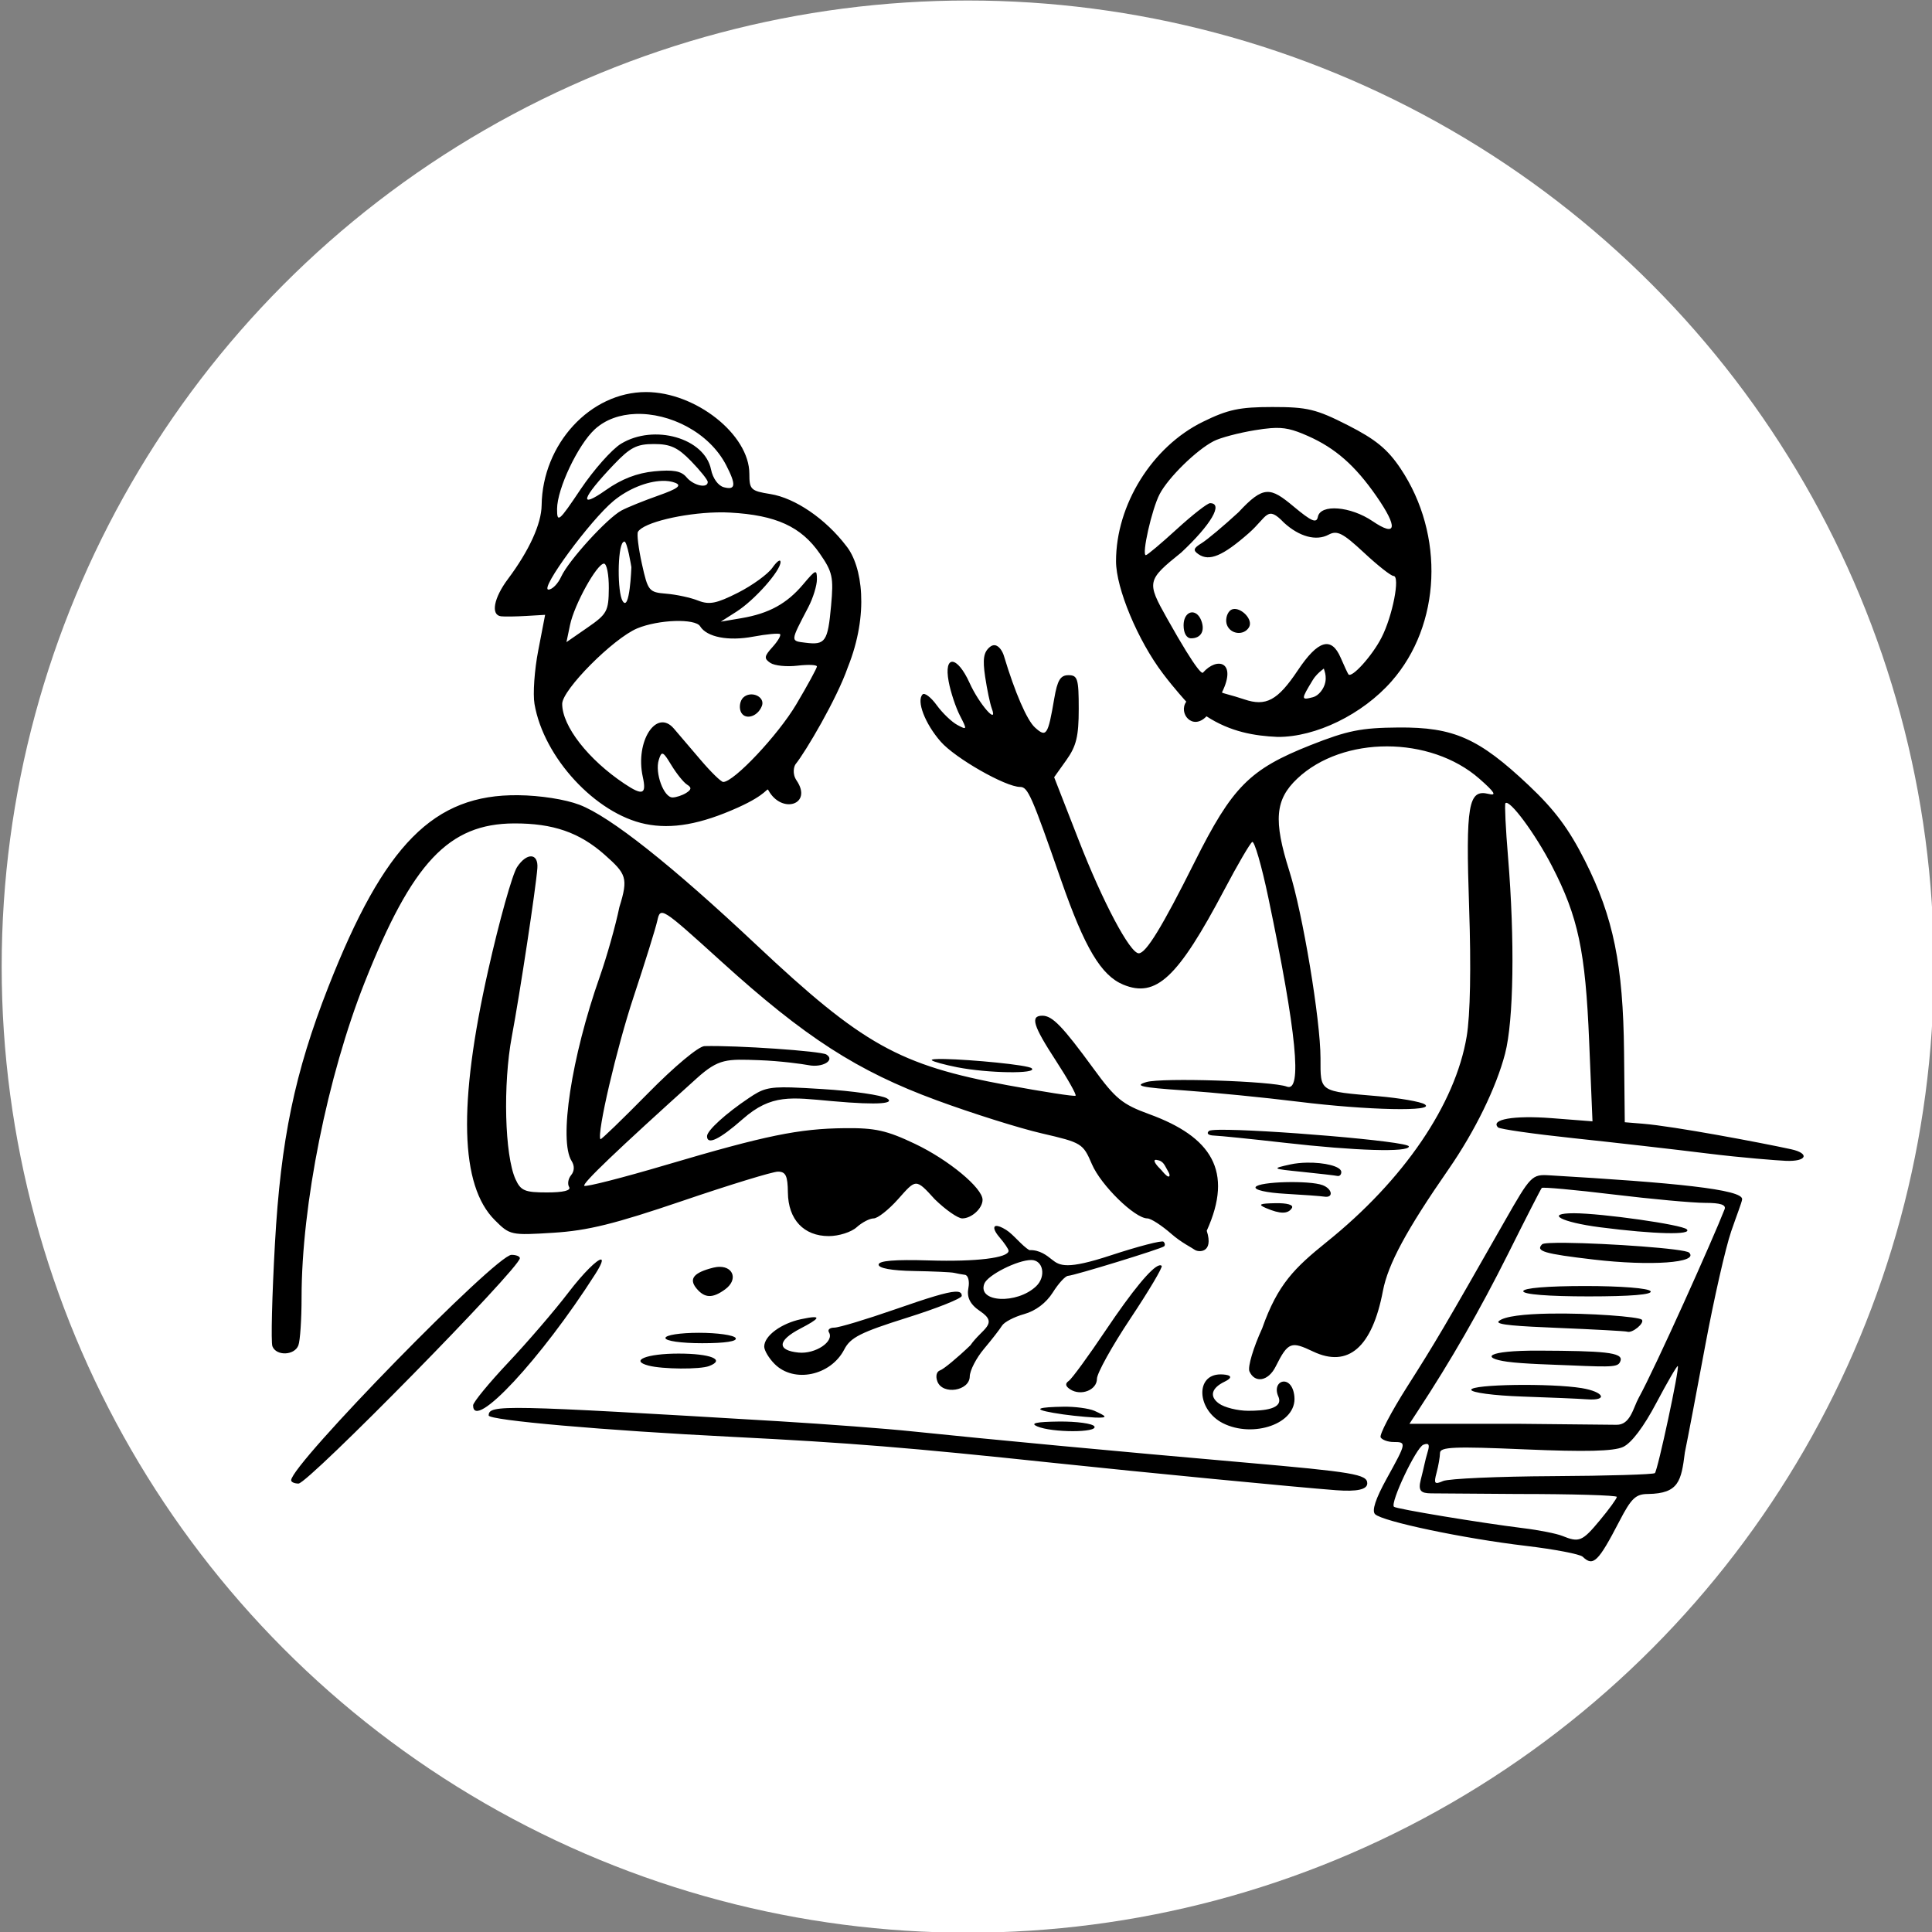
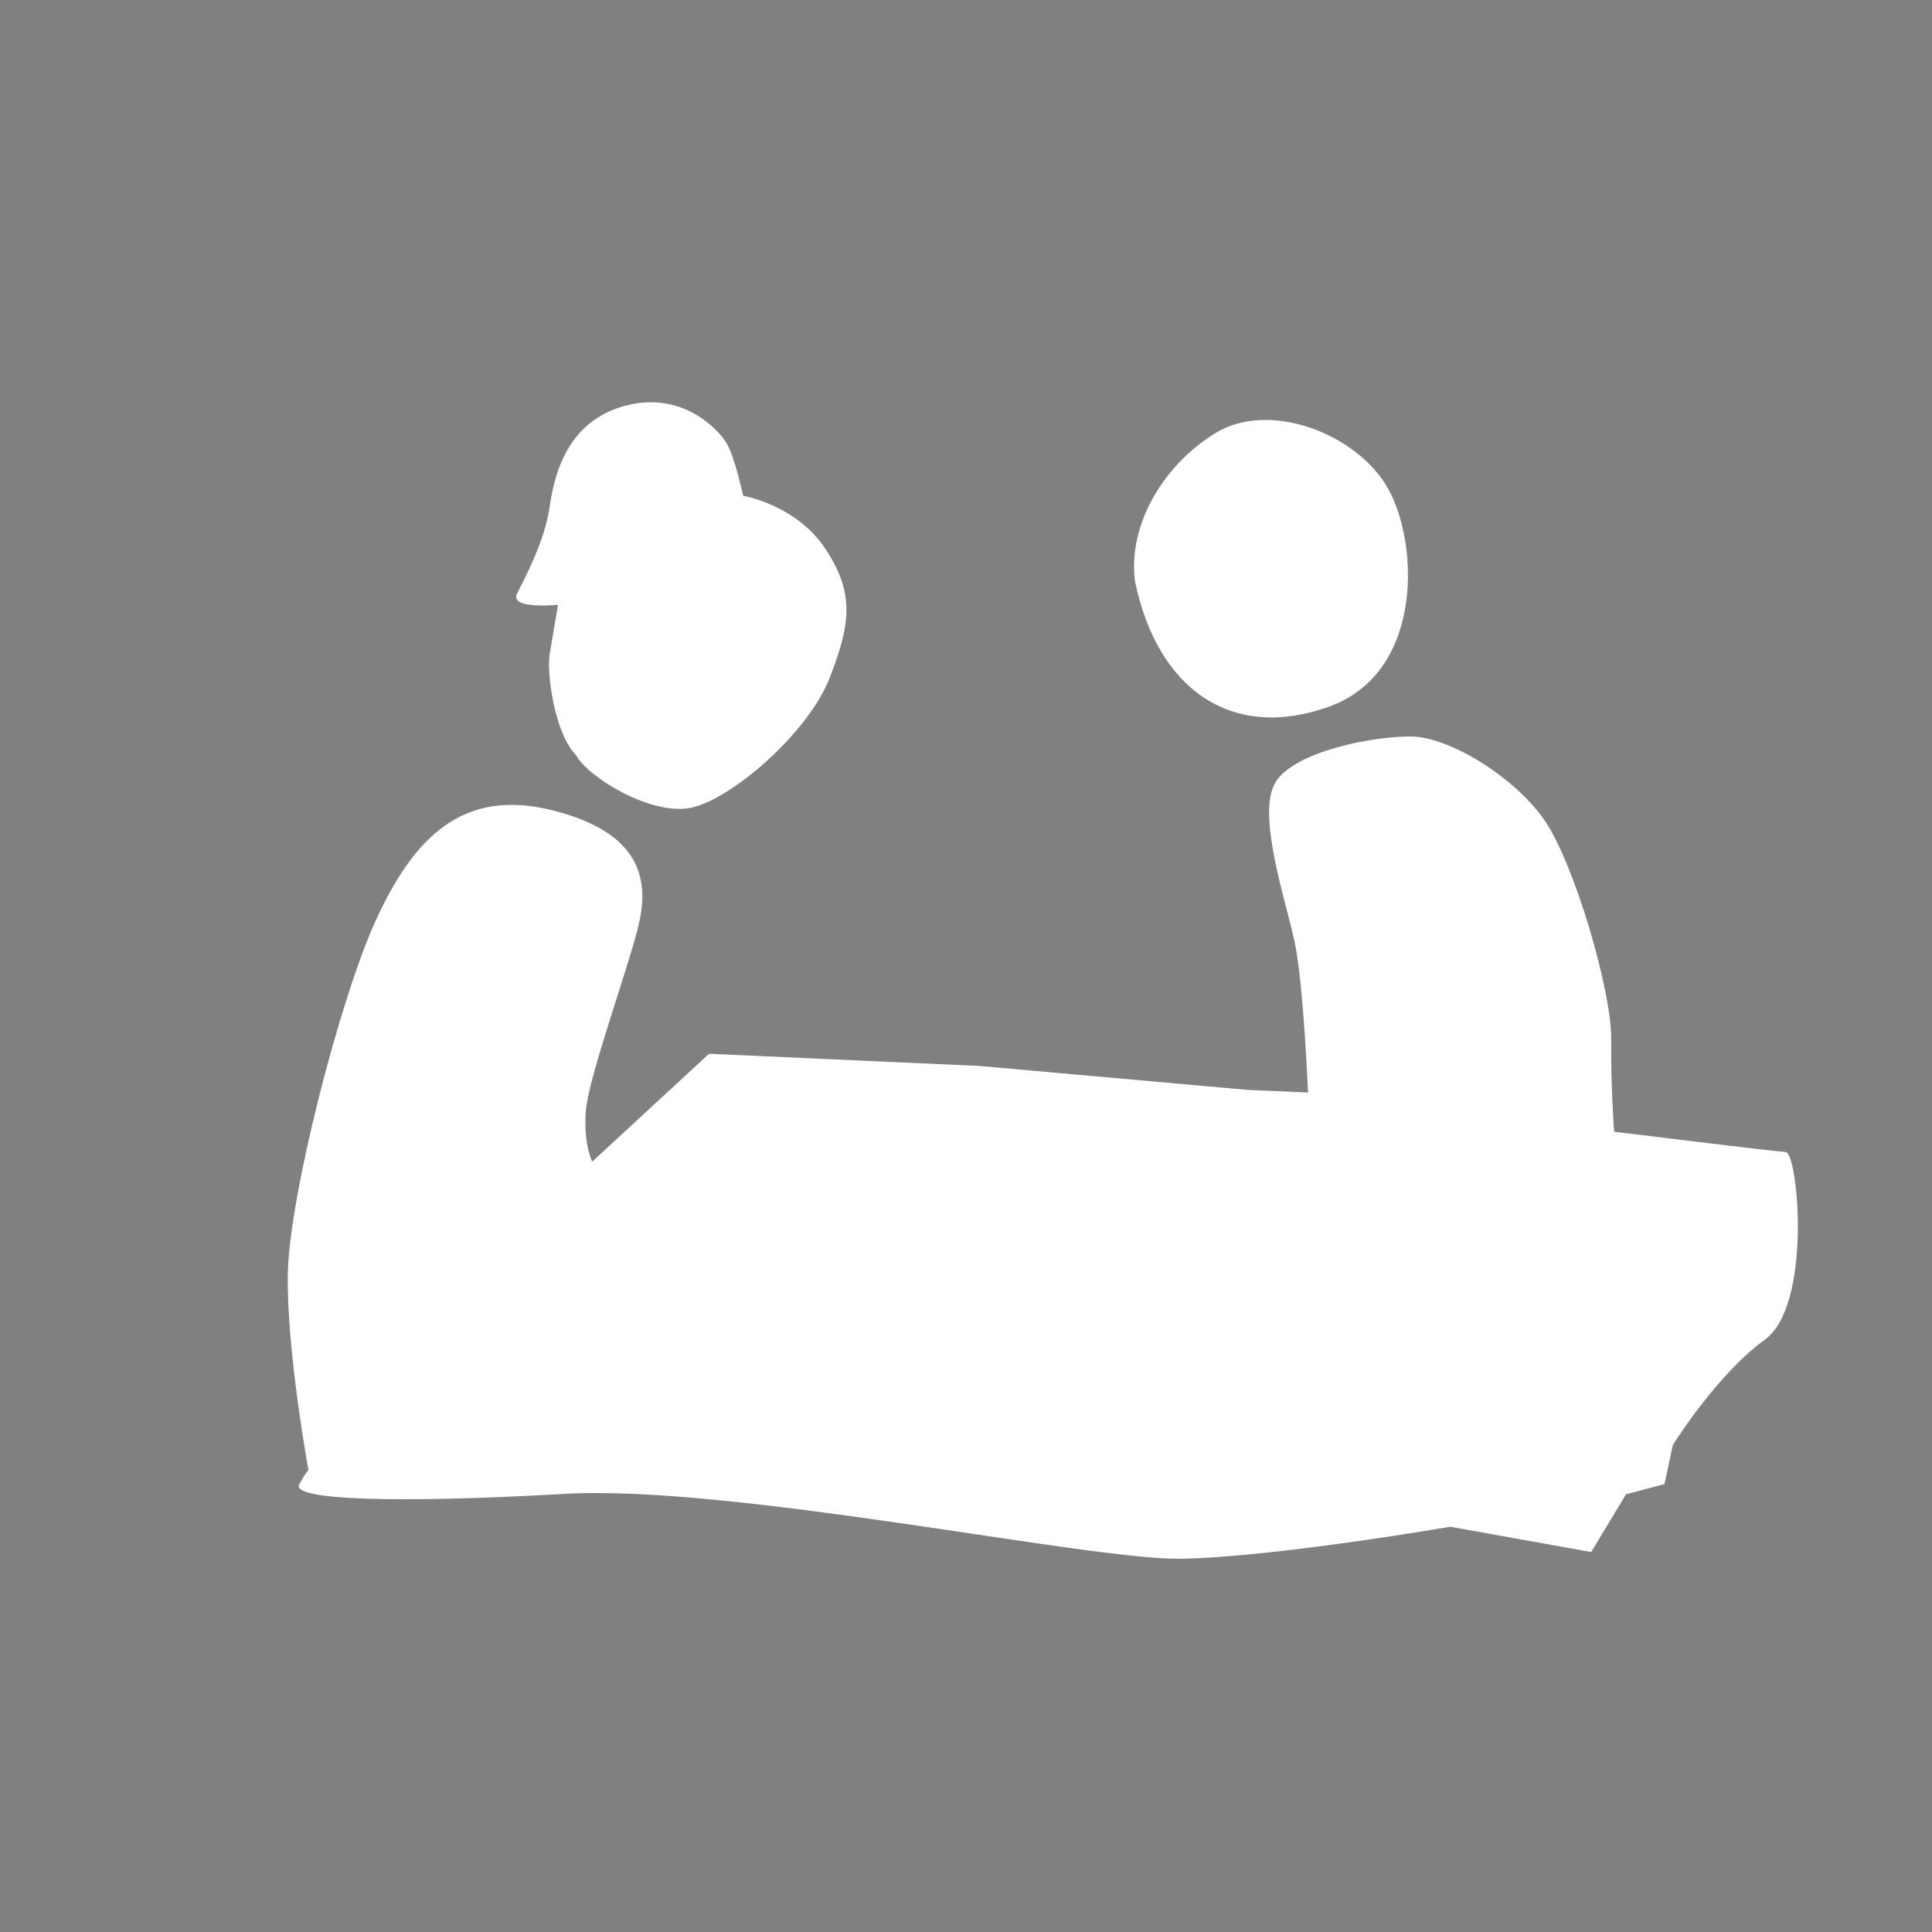
<svg xmlns="http://www.w3.org/2000/svg" xmlns:ns1="http://www.serif.com/" width="100%" height="100%" viewBox="0 0 500 500" version="1.1" xml:space="preserve" style="fill-rule:evenodd;clip-rule:evenodd;stroke-linejoin:round;stroke-miterlimit:2;">
  <rect x="0" y="0" width="500" height="500" fill="#808080" stroke="none" />
  <g transform="matrix(1,0,0,1,-4882.52,-2322.74)">
    <g transform="matrix(1,0,0,1,4209.88,7.659)">
      <g id="ICON-SGA" ns1:id="ICON SGA" transform="matrix(1,0,0,1,-704.598,14.932)">
        <g transform="matrix(1.038,0,0,1.038,-3446.9,822.739)">
-           <circle cx="4888.82" cy="1664.32" r="240.87" style="fill:white;" />
-         </g>
+           </g>
        <g transform="matrix(0.467,0,0,0.467,1429.76,2399.42)">
          <g transform="matrix(0.265,0,0,0.265,-24176.2,-2977.01)">
            <path d="M92158.3,11273.3C92144.8,11274 92130.5,11276.1 92115.4,11280C91995.4,11311.3 91966.4,11418.9 91956,11491.7C91945.5,11564.4 91904.3,11639.8 91887.8,11673.4C91871.2,11706.9 91973.5,11696.6 91973.5,11696.6C91973.5,11696.6 91962.5,11760.6 91956,11800.7C91949.4,11840.8 91966.9,11967 92011.5,12011.3C92032.7,12054.2 92171.5,12142.8 92258.1,12119.5C92344.8,12096.3 92498.5,11960.9 92541.8,11848.9C92585.2,11736.9 92594.2,11672.7 92532.8,11579.8C92471.4,11486.9 92360.7,11468.7 92360.7,11468.7C92360.7,11468.7 92343.1,11388 92326.8,11360C92312.5,11335.4 92253.3,11268.6 92158.3,11273.3ZM93454.1,11310.1C93416.8,11309.9 93381.1,11318 93350.6,11336.2C93242.2,11401.1 93164.5,11527.1 93180.1,11647.6C93226.4,11872 93381,11982.7 93585.1,11909.9C93789.1,11837.2 93773.5,11554.5 93703.9,11444.5C93653.8,11365.4 93549.2,11310.6 93454.1,11310.1ZM93759.5,11972.1C93681.6,11970.6 93513.8,12002.4 93473.9,12067.7C93434,12133 93494.4,12312.4 93513.4,12399.2C93532.4,12486 93541.9,12716.5 93541.9,12716.5L93416,12711.1L92854.9,12661L92289.3,12635.5L92045.1,12861C92045.1,12861 92027,12827.3 92031.4,12757.6C92035.8,12687.9 92119.1,12460.7 92141.5,12368.4C92163.9,12276.2 92152,12174 91961.5,12126.3C91771.1,12078.5 91670.8,12187.8 91594.3,12352.4C91517.9,12517 91410.6,12935.7 91408.4,13098.1C91406.2,13260.5 91451.8,13507 91451.8,13507C91451.8,13507 91451.5,13502.4 91432.3,13535.7C91413.1,13569 91634.6,13576 91986.2,13555.9C92337.9,13535.7 93081.5,13694.3 93275.1,13691.5C93468.7,13688.6 93839.3,13624.6 93839.3,13624.6L94134.1,13677.5L94206.9,13556.7L94287.3,13535.5L94304.8,13453.7C94304.8,13453.7 94396.9,13305.8 94496.9,13233.7C94597,13161.6 94566.8,12842.6 94540.8,12841C94514.7,12839.5 94182,12798.5 94182,12798.5C94182,12798.5 94174.9,12702.5 94175.9,12603.9C94176.9,12505.3 94099,12236.8 94035.7,12146.1C93972.4,12055.4 93837.5,11973.7 93759.5,11972.1Z" style="fill:white;fill-rule:nonzero;" />
          </g>
          <g transform="matrix(0.265,0,0,0.265,-24176.2,-2977.01)">
-             <path d="M92157.5,11251.7C92041,11251.7 91940.9,11360.4 91939.2,11488.6C91938.7,11527.4 91913.1,11583.4 91868.9,11642.5C91838.9,11682.5 91832.3,11718.2 91854.5,11720.7C91861.9,11721.5 91885.7,11721.2 91907.3,11719.9L91946.5,11717.6L91932.2,11791.8C91924.2,11832.6 91920.7,11883.1 91924.3,11904C91943.4,12015.9 92052.1,12133.6 92156.2,12155C92211.6,12166.4 92271.9,12155.6 92350.1,12120.4C92412.4,12092.3 92410,12078.1 92413.4,12084.4C92441.1,12135.2 92506.8,12114.5 92472.3,12063.9C92462.8,12049.9 92466.8,12034.2 92470.5,12029.6C92491.1,12004.2 92556.7,11893.1 92579.5,11827.3C92624.6,11714.9 92609.6,11614.9 92576.3,11573.6C92533.2,11517 92469.4,11473.3 92417.5,11465C92376.6,11458.5 92373.6,11455.5 92373.6,11422.6C92373.6,11340.6 92261.1,11251.7 92157.5,11251.7ZM92135.6,11297.5C92207,11294.9 92289.5,11335.9 92325.1,11404.6C92346.3,11445.7 92345.1,11457.3 92320.4,11450.8C92308.4,11447.7 92297.2,11432.2 92293.5,11413.8C92280.3,11348 92174.4,11317.7 92105.1,11359.9C92086,11371.6 92048.1,11414.3 92020.8,11454.9C91975.2,11523 91971.4,11526.2 91971.5,11496.2C91971.6,11454 92015.2,11362 92050.4,11329.6C92072.9,11308.9 92103.1,11298.7 92135.6,11297.5ZM93467.6,11283C93398.8,11283 93374.5,11288.1 93321.9,11314C93215.9,11366 93140.4,11487.3 93140.4,11605.5C93140.4,11662 93185.9,11771.1 93238.4,11840.3C93262.2,11871.9 93287.3,11899.2 93287.3,11899.2C93270.2,11923.4 93300.2,11960.5 93329.6,11929.8C93379.9,11962.5 93430.1,11970.8 93478.4,11972.9C93558.2,11973.4 93655.6,11925.9 93716.5,11856.7C93820.3,11738.8 93828.2,11550.3 93735.4,11411.6C93708.3,11371.1 93683.2,11350.6 93625.2,11321.1C93559,11287.4 93540.5,11283 93467.6,11283ZM93464.1,11327.2C93492.6,11325 93510,11329.6 93541.7,11343.6C93599.1,11369 93640.4,11405.3 93685.1,11469.7C93730.5,11535.2 93727.3,11555.9 93677,11521.8C93630.8,11490.4 93567.9,11485.4 93562.5,11512.7C93559.7,11526.8 93549.3,11522.4 93511.7,11491C93463.1,11450.4 93449,11446.6 93396.5,11503.1C93365.7,11531.5 93331,11560.6 93319.3,11567.8C93302.2,11578.3 93300.9,11582.7 93312.9,11590.9C93335.5,11606.4 93363.7,11594.5 93418.1,11546.7C93457.4,11512.1 93455.7,11487.5 93491.6,11524.9C93523.7,11554.3 93559,11563.8 93584.9,11550C93602.8,11540.4 93614.5,11546.3 93658.7,11587.4C93687.5,11614.3 93715.4,11636.3 93720.7,11636.3C93735,11636.3 93718.9,11719.7 93695.7,11765C93676.3,11803.2 93632.9,11851.2 93626.3,11841.9C93624.6,11839.4 93617.4,11824 93610.3,11807.5C93590.8,11762.1 93562.8,11770.3 93520.4,11833.9C93478.5,11896.6 93454,11909.9 93408.4,11894.3C93381.6,11885.2 93361.1,11881.4 93362,11879.7C93393.6,11815.7 93351.9,11804.8 93322.3,11838.4C93321.1,11839.8 93314.1,11844.5 93246.9,11724.7C93204.3,11648.8 93204.7,11645.3 93276.8,11587.3C93339.2,11529 93365.4,11484.1 93337,11484.1C93331.5,11484.1 93300.2,11508.5 93267.5,11538.4C93234.8,11568.3 93205.7,11592.8 93202.8,11592.8C93193.5,11592.8 93215.3,11496.2 93231.6,11465.2C93249.7,11430.5 93308.5,11372.9 93344.8,11354.3C93358.5,11347.2 93397.2,11337 93430.8,11331.5C93443.8,11329.4 93454.5,11327.9 93464.1,11327.2ZM92174.1,11360.4C92208.5,11360.4 92224.1,11367.6 92251.9,11396.3C92271,11416 92286.6,11435.5 92286.6,11439.7C92286.6,11454 92256.7,11447.4 92242.2,11429.9C92231.2,11416.7 92214.7,11413.7 92174.8,11417.5C92138.8,11421 92106.4,11433.5 92073.4,11456.8C92015.6,11497.5 92022.8,11474.2 92089.6,11404C92124.4,11367.4 92138,11360.4 92174.1,11360.4ZM92190.8,11437.5C92201.2,11437.1 92210.6,11438.4 92218.6,11441.5C92232.9,11447.1 92224,11453.8 92183,11468.3C92152.9,11478.9 92118.3,11492.9 92106.2,11499.4C92076.3,11515.4 91995.5,11604.1 91980.2,11637.6C91973.4,11652.6 91961.4,11664.8 91953.5,11664.8C91934.2,11664.8 92041,11519.5 92089.8,11479.2C92120.4,11454 92159.6,11438.5 92190.8,11437.5ZM92304.8,11503.4C92314.7,11503.1 92324.4,11503.2 92333.6,11503.8C92429.3,11509.1 92481.9,11533.1 92520.9,11589.5C92547.6,11628 92550,11638.9 92544.5,11698.7C92537.7,11773.7 92532.5,11781.2 92490.8,11775.9C92459.1,11771.9 92458.9,11774.4 92497.1,11701.2C92506.9,11682.3 92514.9,11656.3 92514.9,11643.3C92514.9,11621.6 92512.5,11622.5 92486.4,11653.5C92452.2,11694.2 92414.7,11714.8 92356.9,11724.6L92313.8,11731.9L92346.9,11710.8C92384.8,11686.5 92438.8,11625.6 92438.8,11607.2C92438.8,11600.3 92431.2,11605.7 92421.8,11619.1C92412.4,11632.5 92380,11656 92349.9,11671.3C92304.8,11694.1 92289.9,11697 92266.4,11687.8C92250.6,11681.5 92220.7,11675.1 92199.8,11673.4C92163.5,11670.4 92161.5,11667.9 92148.9,11611C92141.7,11578.4 92138,11548.2 92140.7,11543.9C92152.7,11524.4 92235,11505.2 92304.8,11503.4ZM92112,11564.3C92118.2,11563 92126.9,11618 92126.9,11618C92126.9,11618 92123.6,11713 92108.6,11688.8C92097.3,11670.4 92097.8,11577.5 92109.3,11566C92110.3,11565 92111.2,11564.5 92112.1,11564.3L92112,11564.3ZM92069.6,11610.5C92075.4,11610.5 92079.9,11633.7 92079.7,11662.1C92079.3,11710 92076.1,11715.9 92035.2,11744.2L91991.1,11774.7L91998.6,11738.8C92007.5,11696 92054.9,11610.5 92069.6,11610.5ZM92217.7,11730.5C92243.8,11729.7 92265.6,11733.2 92270.7,11741.6C92284.7,11764.2 92329.6,11773 92381.6,11763.2C92410.1,11757.9 92435.4,11755.6 92437.8,11758C92440.3,11760.5 92433.2,11772.6 92422,11785C92404.5,11804.3 92403.9,11809 92417.5,11818.1C92426.2,11824 92451.7,11826.6 92474.2,11823.9C92496.6,11821.3 92514.9,11822 92514.9,11825.6C92514.9,11829.1 92495.4,11864.9 92471.6,11905C92433.4,11969.3 92341.3,12067.1 92319,12067.1C92314.5,12067.1 92293.2,12046.3 92271.6,12020.9C92250,11995.4 92224.8,11966 92215.7,11955.4C92179.2,11912.9 92134.5,11982.2 92150.7,12056.2C92158.9,12093.3 92150.7,12096.4 92112.4,12070.8C92036.7,12020.3 91982.2,11950.4 91982.2,11903.8C91982.2,11874.3 92089,11766.9 92139.2,11745.9C92161.4,11736.7 92191.7,11731.4 92217.7,11730.5ZM93384.8,11705.7C93382.4,11706.3 93380.1,11707.5 93378.2,11709.4C93371.4,11716.2 93368.8,11729.5 93372.4,11738.8C93379.9,11758.4 93407.4,11761.5 93418.3,11743.9C93428.3,11727.7 93401.9,11701.7 93384.8,11705.7ZM93302.3,11712.7C93292,11710.7 93281.7,11720.6 93281.7,11739.6C93281.7,11756 93288,11766.7 93297.4,11766.7C93318,11766.7 93326.9,11751.2 93318.7,11729.7C93314.7,11719.3 93308.5,11713.9 93302.3,11712.7ZM92886.6,11781.1C92883.5,11780.9 92880.1,11781.9 92876.6,11784.8C92863.4,11795.7 92861.2,11810.2 92866.7,11847.2C92870.7,11873.8 92876.9,11903.4 92880.5,11913.1C92894.4,11950.3 92854,11904.1 92834.2,11860.1C92808.2,11802.5 92779.8,11800.5 92790.4,11857C92794.5,11879.2 92805.2,11911.3 92814,11928.4C92829.3,11958 92829.1,11958.9 92808.6,11947.9C92796.9,11941.7 92777.4,11923 92765.4,11906.5C92753.4,11889.9 92740.1,11879.8 92735.9,11884C92722.5,11897.4 92741,11945.4 92773.8,11982.8C92804.2,12017.5 92909.4,12077.5 92939.8,12077.5C92956.1,12077.5 92963.9,12095.2 93025.8,12273.2C93074.8,12413.9 93109.2,12471.7 93155.4,12490.9C93224.2,12519.3 93269.5,12476.8 93366.9,12292.5C93394.4,12240.3 93420.7,12195.3 93425.2,12192.6C93429.7,12189.8 93444.9,12242.2 93458.9,12309.1C93517.9,12591 93530.3,12716.8 93497.6,12704.2C93467.2,12692.6 93236.3,12685.1 93203.8,12694.7C93177.4,12702.5 93192.3,12705.9 93282.3,12712.1C93343.5,12716.4 93450.9,12727 93521.1,12735.7C93666.8,12753.8 93810.5,12756.8 93785.9,12741.2C93777.2,12735.7 93733.2,12728.1 93688.1,12724.2C93564.3,12713.6 93568,12716.1 93568,12644.8C93568,12564.9 93530.8,12341.5 93502.8,12253.2C93469.3,12147.3 93473,12103.9 93519.5,12060C93614.9,11970.1 93797.6,11970.2 93900.3,12060.4C93932.4,12088.6 93937.2,12096.5 93919.5,12092.1C93877.1,12081.7 93871.5,12114.2 93878.8,12329.8C93883.1,12454.9 93881.2,12554.9 93873.7,12599.3C93850,12741.4 93741.9,12899.9 93580.7,13029.3C93514.3,13082.9 93478.6,13117.1 93446,13209.8C93427.7,13249.6 93415.6,13289.9 93419.3,13299.5C93430.4,13325 93458.8,13320.7 93474.3,13289.5C93500.4,13237.1 93507.2,13236.7 93552.6,13258.2C93625.9,13293 93676.2,13249.3 93698.5,13131.5C93709.2,13075.5 93747.7,13004 93836.1,12876.6C93890.9,12797.4 93935.6,12706.1 93954,12635.2C93972,12566.2 93974.5,12397.8 93960.2,12224.3C93955.2,12164.5 93952.8,12113.8 93954.7,12111.6C93963,12102.2 94017.3,12175.5 94052.2,12243.3C94106.8,12349.1 94122,12420.5 94129.8,12609.2L94136.8,12776.8L94050.6,12770.1C93972.3,12764.1 93922.6,12772.7 93939.3,12789.5C93942.9,12793.1 94013.7,12803.2 94096.6,12812C94179.6,12820.8 94306.2,12835.2 94377.9,12844.1C94449.7,12853 94523.1,12858.6 94541,12859.4C94586,12861.3 94591.1,12843.7 94552.2,12835.2C94489.3,12821.5 94307.4,12787.1 94242.2,12781.8L94204.3,12778.7L94202.8,12632C94200.9,12449.9 94180.5,12350 94121.4,12232.5C94087.5,12165.2 94058,12125.6 94003.2,12073.9C93898.9,11975.5 93846.6,11952.3 93731,11953.2C93652.8,11953.8 93624.6,11959.5 93547.2,11990.1C93419.6,12040.7 93383.6,12077 93304.7,12234.6C93236.5,12371 93203.1,12425.4 93187.9,12425.4C93169.7,12425.4 93112.9,12318.6 93062.7,12189.7L93011,12057.2L93036.7,12021.1C93057.4,11992.1 93062.4,11971.3 93062.4,11914.4C93062.4,11851.3 93060.1,11843.8 93041,11843.8C93024.1,11843.8 93017.8,11854.1 93011.2,11892.7C92998.1,11969.7 92994.7,11974.8 92970.9,11953.2C92954.1,11938 92929,11880.1 92906,11803.6C92903.3,11794.4 92896,11781.9 92886.6,11781.1ZM93576.1,11827.7C93571.3,11827.7 93581.8,11838.8 93578.1,11858.4L93578.1,11858.4C93575.3,11872.7 93563.8,11886.8 93552.4,11889.8C93527,11896.4 93527,11894.8 93551.8,11854C93562.9,11835.7 93580.9,11827.7 93576.1,11827.7L93576.1,11827.7ZM92374.4,11884.2C92369.4,11884.8 92364.5,11887 92360.5,11890.9C92354.2,11897.3 92351.9,11910.1 92355.4,11919.4C92362.9,11938.7 92390.7,11931.7 92399.8,11908.2C92405.4,11893.5 92389.5,11882.2 92374.4,11884.2ZM92190.5,12008.2C92194.3,12006.3 92199.5,12013.7 92210.7,12032.2C92221.6,12050.1 92236.3,12068.3 92243.4,12072.7C92253.1,12078.7 92252.7,12083 92241.6,12090C92233.5,12095.1 92220.6,12099.4 92213,12099.5C92194.6,12099.7 92175.6,12048 92184.2,12021C92186.5,12013.7 92188.2,12009.3 92190.5,12008.2ZM91890.3,12094.8C91713.6,12092.8 91610.3,12197.1 91493,12496.1C91422.8,12675.1 91393.6,12815.8 91381.5,13032.5C91375.4,13142.2 91373,13238.8 91376.2,13247.2C91384.2,13268 91422.4,13266.6 91430.5,13245.3C91434.2,13235.9 91437.2,13190.6 91437.2,13144.8C91437.2,12952.1 91491.3,12682.6 91569.3,12485.8C91668.6,12235.3 91744.8,12154.4 91881.6,12153.8C91963.1,12153.5 92018.3,12172.6 92071,12219.3C92115.9,12259.2 92121,12267.3 92101.8,12328.8C92094,12367 92075.5,12432.5 92060.8,12474.3C92001.4,12643 91974.8,12817 92002,12859.9C92008.3,12869.9 92007.9,12880.8 92000.9,12889.3C91994.7,12896.7 91992.9,12907.9 91996.7,12914.1C92001.2,12921.4 91984.7,12925.5 91950.5,12925.5C91904,12925.5 91895.6,12922 91884.6,12897.9C91861.9,12848 91858.1,12699.3 91876.9,12599.3C91893.8,12509.2 91927.3,12288.4 91930.3,12247.1C91932.6,12215.4 91908.1,12214.3 91887.8,12245.2C91877.9,12260.4 91850.7,12357.3 91827.5,12460.6C91764.3,12741.3 91768.8,12910.9 91841.1,12983.2C91872.8,13014.9 91874.7,13015.4 91963.9,13009.8C92035.8,13005.3 92091.6,12991.5 92233.9,12943.1C92332.5,12909.5 92422.3,12882 92433.4,12882C92449.7,12882.1 92453.8,12890.6 92454.2,12925.8C92454.9,12982.2 92487.4,13016.8 92539.8,13016.8C92560.6,13016.8 92586.8,13008.5 92598,12998.3C92609.2,12988.2 92625.2,12979.8 92633.6,12979.8C92641.9,12979.8 92664.8,12961.8 92684.5,12939.7C92722.1,12897.5 92721.2,12895.4 92761.3,12939.7C92783.9,12961.8 92809.8,12979.8 92818.8,12979.8C92838.4,12979.8 92861.3,12958.8 92861.3,12940.9C92861.3,12916.2 92790.1,12857.2 92720,12823.9C92660.9,12795.8 92636.8,12790.4 92573.2,12791.1C92477,12792.1 92407.7,12806.3 92200.2,12867.7C92108.7,12894.8 92031.4,12914.5 92028.4,12911.6C92023.8,12906.9 92095.4,12838.4 92263.4,12687C92309.8,12645.1 92326.5,12646.6 92393.8,12648.9C92438.8,12650.5 92485.2,12657 92497.2,12659.3C92526.6,12665.2 92553.8,12648.9 92534.6,12637C92522.8,12629.8 92346.6,12617.7 92279.8,12619.5C92267.3,12619.9 92216.7,12662.1 92161.2,12718.6C92107.9,12772.7 92063.4,12815.8 92062.2,12814.2C92054.1,12803.4 92096.2,12622.8 92131.7,12516C92155.2,12445.2 92177.4,12373.8 92181.1,12357.3C92187.7,12327.6 92189.4,12328.7 92315.3,12442.8C92490.1,12601.3 92599.7,12671.9 92765.1,12732.7C92838.9,12759.9 92937.9,12791.1 92985.1,12802C93068.9,12821.4 93071.3,12822.9 93090,12866.5C93108.9,12910.6 93179.7,12979.8 93205.9,12979.8C93213.3,12979.8 93236,12994.5 93256.5,13012.5C93276.9,13030.4 93299.7,13041.4 93304.4,13045.1C93312.3,13051.2 93345.4,13053.1 93330.1,13005.6C93386.7,12880.9 93339.8,12809.1 93209.8,12761.8C93153.4,12741.2 93139.3,12729.7 93093.2,12666.4C93028.5,12577.9 93007.3,12555.9 92986.3,12555.9C92960.5,12555.9 92966.8,12576.6 93015,12650.5C93039.7,12688.5 93058.1,12721.2 93055.8,12723.2C93053.5,12725.2 92989,12715.2 92912.6,12701.1C92687,12659.3 92610.1,12616.3 92388.4,12407.9C92210.8,12240.9 92082.5,12139.3 92018.3,12114.8C91988.8,12103.5 91936.3,12095.3 91890.3,12094.8ZM92782.5,12646.5C92764.2,12646.1 92753,12646.8 92755.3,12649.2C92758.2,12652 92781.9,12658.5 92808.2,12663.7C92872.8,12676.4 92977,12677.9 92964.1,12665.9C92956.2,12658.8 92837.4,12647.6 92782.5,12646.5ZM92461.4,12705.9C92411.4,12704.5 92400.1,12709.6 92372.7,12728C92324.3,12760.4 92285.1,12796.1 92285.1,12807.8C92285.1,12827.3 92311.3,12814.7 92359.6,12772.2C92419.9,12719 92461.4,12726.9 92546,12734.5C92650.4,12743.9 92677.3,12738.6 92661.6,12728.9C92650.5,12722 92589.6,12713.2 92526.3,12709.3C92499,12707.6 92478.1,12706.4 92461.4,12705.9ZM93356.5,12794.5C93344.2,12794.7 93336.4,12795.5 93334.8,12796.9C93328.8,12802.1 93333.3,12806.2 93345.6,12806.6C93357.3,12807 93423.1,12813.7 93491.9,12821.5C93642.1,12838.6 93752.8,12841.9 93752.8,12829.3C93752.8,12818.5 93442.7,12793.1 93356.5,12794.5ZM93224.9,12857.4C93240.2,12859.4 93241.8,12868.9 93249.6,12882C93255,12891 93251.9,12895.5 93245.5,12889.8C93239.1,12884.2 93237,12880.2 93231.9,12875.3C93223.3,12866.9 93216.1,12856.3 93224.9,12857.4ZM93539.6,12863.2C93527.6,12863.4 93515.5,12864.6 93504.6,12867C93465.4,12875.7 93465.8,12876 93529.9,12882.5C93565.8,12886.2 93598.8,12890 93603.3,12891C93607.8,12892 93611.5,12888.4 93611.5,12882.9C93611.5,12870.8 93575.8,12862.5 93539.6,12863.2ZM94046.7,12889.7C94010.1,12887.5 94007.6,12890.1 93953.3,12985.3C93826.4,13208.2 93807.9,13239.6 93749.2,13331.8C93715.5,13384.9 93690.6,13432.6 93693.8,13437.8C93697.1,13443.1 93709.2,13447.4 93720.8,13447.4C93748.3,13447.4 93748,13448.7 93706.6,13523.6C93683.1,13566.2 93674.9,13591.1 93682.1,13598.3C93697.3,13613.5 93868.3,13649.4 93997.6,13664.6C94057.3,13671.7 94110.8,13681.9 94116.4,13687.4C94138.3,13708.5 94148.8,13698.2 94193,13613.1C94218.1,13564.7 94227.2,13556.1 94253.3,13556.1C94317.2,13555 94322.4,13529.2 94330,13469C94335.6,13442.1 94354.8,13341.3 94372.7,13244.9C94390.7,13148.5 94415,13041.3 94426.9,13006.7C94438.8,12972.1 94448.7,12947.2 94449.7,12940.1C94452.9,12919 94305.6,12904.9 94046.7,12889.7ZM93494.9,12904C93464.1,12904.8 93435.9,12908.4 93432.4,12914.1C93428.7,12920.1 93454.8,12926.1 93494.3,12928.3C93531.8,12930.4 93568.7,12933.1 93576.1,12934.3C93595.7,12937.3 93592.9,12918.1 93572.5,12910.3C93558.9,12905.1 93525.6,12903.2 93494.9,12904ZM94030.7,12916.1C94032.7,12913.9 94099.9,12920 94180,12929.7C94260.1,12939.4 94346.5,12947.3 94372,12947.3C94404.6,12947.3 94416.7,12951.3 94413,12960.8C94390,13020.2 94268.1,13292.2 94233.5,13354.9C94221.7,13376.3 94216.1,13411.9 94186.9,13411.4L93978.8,13409.3L93754,13409.3L93771.8,13382.1C93840.7,13277.2 93901.5,13171.3 93959.7,13055C93996.7,12980.8 94028.7,12918.3 94030.7,12916.1ZM93473.5,12948C93440.4,12948.6 93436.5,12950.6 93453.8,12958.1C93483.7,12970.9 93500.2,12970.9 93508.2,12958.1C93512.2,12951.5 93498.5,12947.5 93473.5,12948ZM94098,12969C94036.2,12969 94071.2,12987.8 94152.3,12998.3C94266.6,13013 94346.7,13014.9 94333.9,13002.6C94323.7,12992.8 94156.7,12969.1 94098,12969ZM92889.5,12995.6C92882.9,12996.4 92884.9,13005.5 92896.6,13019.2C92907.1,13031.4 92915.7,13044.1 92915.7,13047.5C92915.7,13062.4 92847.7,13070.7 92749.9,13067.7C92677.5,13065.5 92643.9,13068.3 92643.9,13076.5C92643.9,13084 92671.5,13089 92717.3,13089.8C92757.6,13090.5 92795.5,13092.2 92801.5,13093.6C92807.5,13095 92817.8,13096.9 92824.5,13097.8C92831.1,13098.7 92834.4,13111 92831.7,13125.1C92828.1,13143.6 92833.8,13158.8 92856.3,13173.9C92896.2,13200.6 92860.1,13210.1 92835.8,13245.2C92808.3,13271.6 92779.8,13295.1 92772.6,13297.5C92765,13300 92762.6,13309.8 92766.9,13321C92777.9,13349.5 92834,13340.7 92834.5,13310.4C92834.7,13297.8 92848.1,13271.9 92864.2,13252.7C92880.3,13233.6 92897.3,13211.7 92901.9,13204.2C92906.5,13196.6 92927.4,13185.7 92948.3,13179.9C92972.3,13173.2 92994.3,13156.6 93008.1,13134.8C93020,13115.8 93034.4,13100.1 93040.1,13099.9C93053,13099.3 93234.8,13043.5 93240.9,13038.2C93243.4,13036 93242.9,13031.6 93239.7,13028.5C93236.5,13025.3 93186.7,13038.2 93129,13057.2C93037.7,13087.2 93022.8,13079 93006.4,13065.9C92996,13057.6 92981.2,13045.4 92959.2,13046.1C92944.2,13037.7 92925.7,13013.2 92910.7,13003.9C92900.7,12997.6 92893.5,12995.1 92889.5,12995.6ZM94082.1,13030.9C94053.7,13030.6 94033.9,13031.4 94031.5,13033.9C94017.1,13048.3 94035.2,13053.7 94138.7,13065.8C94258.8,13079.9 94360.1,13072.6 94338.9,13051.4C94330.6,13043 94167.4,13031.8 94082.1,13030.9ZM91876.2,13056C91843.8,13056 91415.4,13494.3 91415.4,13527.4C91415.4,13531.2 91422.3,13534.3 91430.8,13534.3C91451,13534.3 91893.7,13083.5 91893.7,13063C91893.7,13059.1 91885.8,13056 91876.2,13056ZM92063.1,13065.8C92055.5,13065.9 92027.5,13092.6 91995.2,13134.8C91966.7,13172.2 91910.1,13238 91869.6,13281C91829.1,13324 91795.9,13364.4 91795.9,13370.7C91795.9,13426.4 91938.3,13273.5 92051.1,13096.7C92064.8,13075.3 92067.6,13065.8 92063.1,13065.8ZM92963.1,13066.8C92988.3,13066.8 92994.7,13101.5 92973.2,13121.8C92933.1,13159.8 92850,13155.6 92865,13116.3C92871.9,13098.3 92934.3,13066.8 92963.1,13066.8ZM93230.6,13078.1C93214.7,13082.3 93174.5,13131 93119,13213.6C93082.9,13267.4 93048.1,13315.1 93041.6,13319.6C93033.5,13325.2 93034.4,13330.7 93044.6,13337.3C93067.2,13351.9 93100.5,13338.7 93100.5,13315.2C93100.5,13303.7 93132,13246.9 93170.6,13189C93209.1,13131.2 93238.5,13081.6 93235.9,13079C93234.6,13077.8 93232.9,13077.5 93230.6,13078.1ZM92311.9,13081.1C92307.8,13081 92303.4,13081.6 92298.6,13082.7C92257.2,13093 92246.4,13106.1 92263,13126.2C92280.1,13146.8 92296.6,13147.4 92322.9,13128.2C92350,13108.3 92340.3,13081.2 92311.9,13081.1ZM94121.8,13121.2C94042.5,13121.2 93992,13125.4 93992,13132.1C93992,13138.7 94044.7,13142.9 94128.5,13142.9C94216.8,13142.9 94262.7,13139.1 94258.3,13132.1C94254.4,13125.8 94196.6,13121.2 94121.8,13121.2ZM92803.5,13133.1C92785.8,13134.1 92748.9,13145.4 92678,13170.1C92617.9,13191 92560.9,13208.2 92551.3,13208.2C92541.7,13208.2 92536.7,13212.6 92540.1,13218.1C92551.7,13237.1 92511.7,13263.8 92476.7,13260.4C92432.7,13256.1 92430.1,13236.2 92480.8,13209.9C92517.3,13190.9 92531.7,13179.8 92481.5,13190.6C92440.8,13199.3 92404.7,13225 92404.7,13247.9C92404.7,13255.9 92414.5,13272.3 92426.5,13284.3C92467,13324.8 92543.7,13308.8 92572.1,13253.8C92585,13228.8 92606.2,13218.1 92702.7,13187.7C92766,13167.8 92817.8,13147.2 92817.8,13141.8C92817.8,13135.6 92814.1,13132.5 92803.5,13133.1ZM94046.1,13178.9C93995.6,13179.8 93952,13184.2 93940.7,13194.8C93932.2,13202.6 93984.9,13205.4 94062.6,13208.7C94140.4,13211.9 94206.4,13215.5 94209.4,13216.7C94219.9,13220.6 94246.7,13198.4 94239.9,13191.5C94233.9,13185.6 94130.3,13177.3 94046.1,13178.9ZM92268.2,13219C92228.7,13219 92198.1,13223.8 92198.1,13229.9C92198.1,13236.1 92231,13240.8 92274.9,13240.8C92323.3,13240.8 92349.1,13236.8 92344.9,13229.9C92341.2,13223.9 92306.7,13219 92268.2,13219ZM94024.4,13256.3C93913.3,13255.9 93903.2,13271.8 93958.7,13279.5C93991.6,13284.1 94056.9,13285.7 94089.8,13287.1C94183.4,13291.2 94191,13290.5 94195.4,13277.5C94201.3,13259.7 94158.8,13256.9 94024.4,13256.3ZM92225.3,13262.5C92158.9,13262.5 92122.4,13277.1 92162.7,13287.6C92192.2,13295.3 92270.5,13295.9 92289.6,13288.5C92324.3,13275.2 92292.8,13262.5 92225.3,13262.5ZM94315.2,13288.6C94319.2,13292.6 94273.4,13506.1 94267.3,13512.4C94264.5,13515.3 94168.4,13518.2 94053.7,13518.8C93939,13519.4 93835.9,13524 93824.4,13529C93806.4,13536.8 93804.6,13534.5 93810.7,13511.7C93814.6,13497.2 93817.8,13478.6 93817.9,13470.3C93818,13457.6 93847.4,13456.4 93995.4,13462.8C94122,13468.2 94180.8,13466.8 94200.6,13457.8C94218.2,13449.8 94243.8,13415.9 94270.4,13365.5C94293.6,13321.7 94313.7,13287.1 94315.2,13288.6ZM93359,13306C93305.6,13306 93309.3,13380.4 93364,13408.1C93426.8,13439.8 93519.1,13409.5 93513.4,13352.2C93508.6,13304.1 93464.5,13317.6 93479.8,13352.2C93491.5,13378.8 93448.5,13382.1 93416.9,13382.1C93394.7,13382.1 93367,13375.2 93355.5,13366.8C93334.9,13351.8 93340.3,13334.4 93367.3,13321.3C93391.8,13309.4 93372.7,13306 93359,13306L93359,13306ZM93974.6,13328.1C93924.9,13328.9 93883.2,13332.4 93883.2,13338.2C93883.2,13344 93930.9,13350.3 93989.2,13352.3C94047.5,13354.2 94108.7,13356.9 94125.1,13358.1C94170,13361.5 94161.1,13342.5 94114.3,13334.7C94082,13329.4 94024.2,13327.4 93974.6,13328.1ZM93029.8,13373.6C92980.9,13374.4 92961.7,13378.2 93009.2,13386.4C93034.5,13391 93070.2,13394.7 93097.2,13396.3C93126.9,13397.3 93118.7,13392.9 93095.1,13382.1C93083.1,13377 93053.7,13373.1 93029.8,13373.6ZM91915.4,13376.4C91835.7,13374.7 91828.5,13380.4 91828.5,13391.9C91828.5,13402 92070.1,13423.2 92339.5,13436.7C92581.7,13448.9 92708.1,13459.1 93008.1,13490.9C93195.9,13510.8 93520.9,13542.2 93600.6,13548.2C93644.4,13551.5 93665.8,13546.8 93665.8,13533.8C93665.8,13515 93637.2,13510.2 93407.2,13490.1C93148.3,13467.6 92866.7,13441.1 92714.5,13425.2C92660.7,13419.5 92536,13410.1 92437.3,13404.1C92147.3,13386.8 91995.1,13378 91915.4,13376.4ZM93021,13404.6C92973.4,13405.2 92960.1,13408.1 92975.5,13414.7C93006.6,13428.1 93103.3,13428.1 93095.1,13414.7C93091.4,13408.8 93058.1,13404.2 93021,13404.6ZM93790.3,13451.4C93795.7,13451.5 93795.6,13457.4 93791.1,13471.7C93786.9,13485.2 93784.6,13499.6 93777.7,13526.2C93771.7,13549.7 93778.1,13554.5 93799.1,13554.8L93979.9,13556.1C94094.2,13556.1 94187.7,13558.8 94187.7,13562.2C94187.7,13565.6 94171.8,13587.6 94152.3,13611C94115.4,13655.5 94109,13658.1 94073.5,13643.7C94061.5,13638.9 94024.9,13631.6 93992,13627.6C93903.1,13616.6 93726.2,13587.4 93721.6,13582.8C93713.3,13574.6 93768,13458.9 93783.1,13453.1C93786.1,13451.9 93788.5,13451.3 93790.3,13451.4Z" style="fill-rule:nonzero;" />
-           </g>
+             </g>
        </g>
      </g>
    </g>
  </g>
</svg>